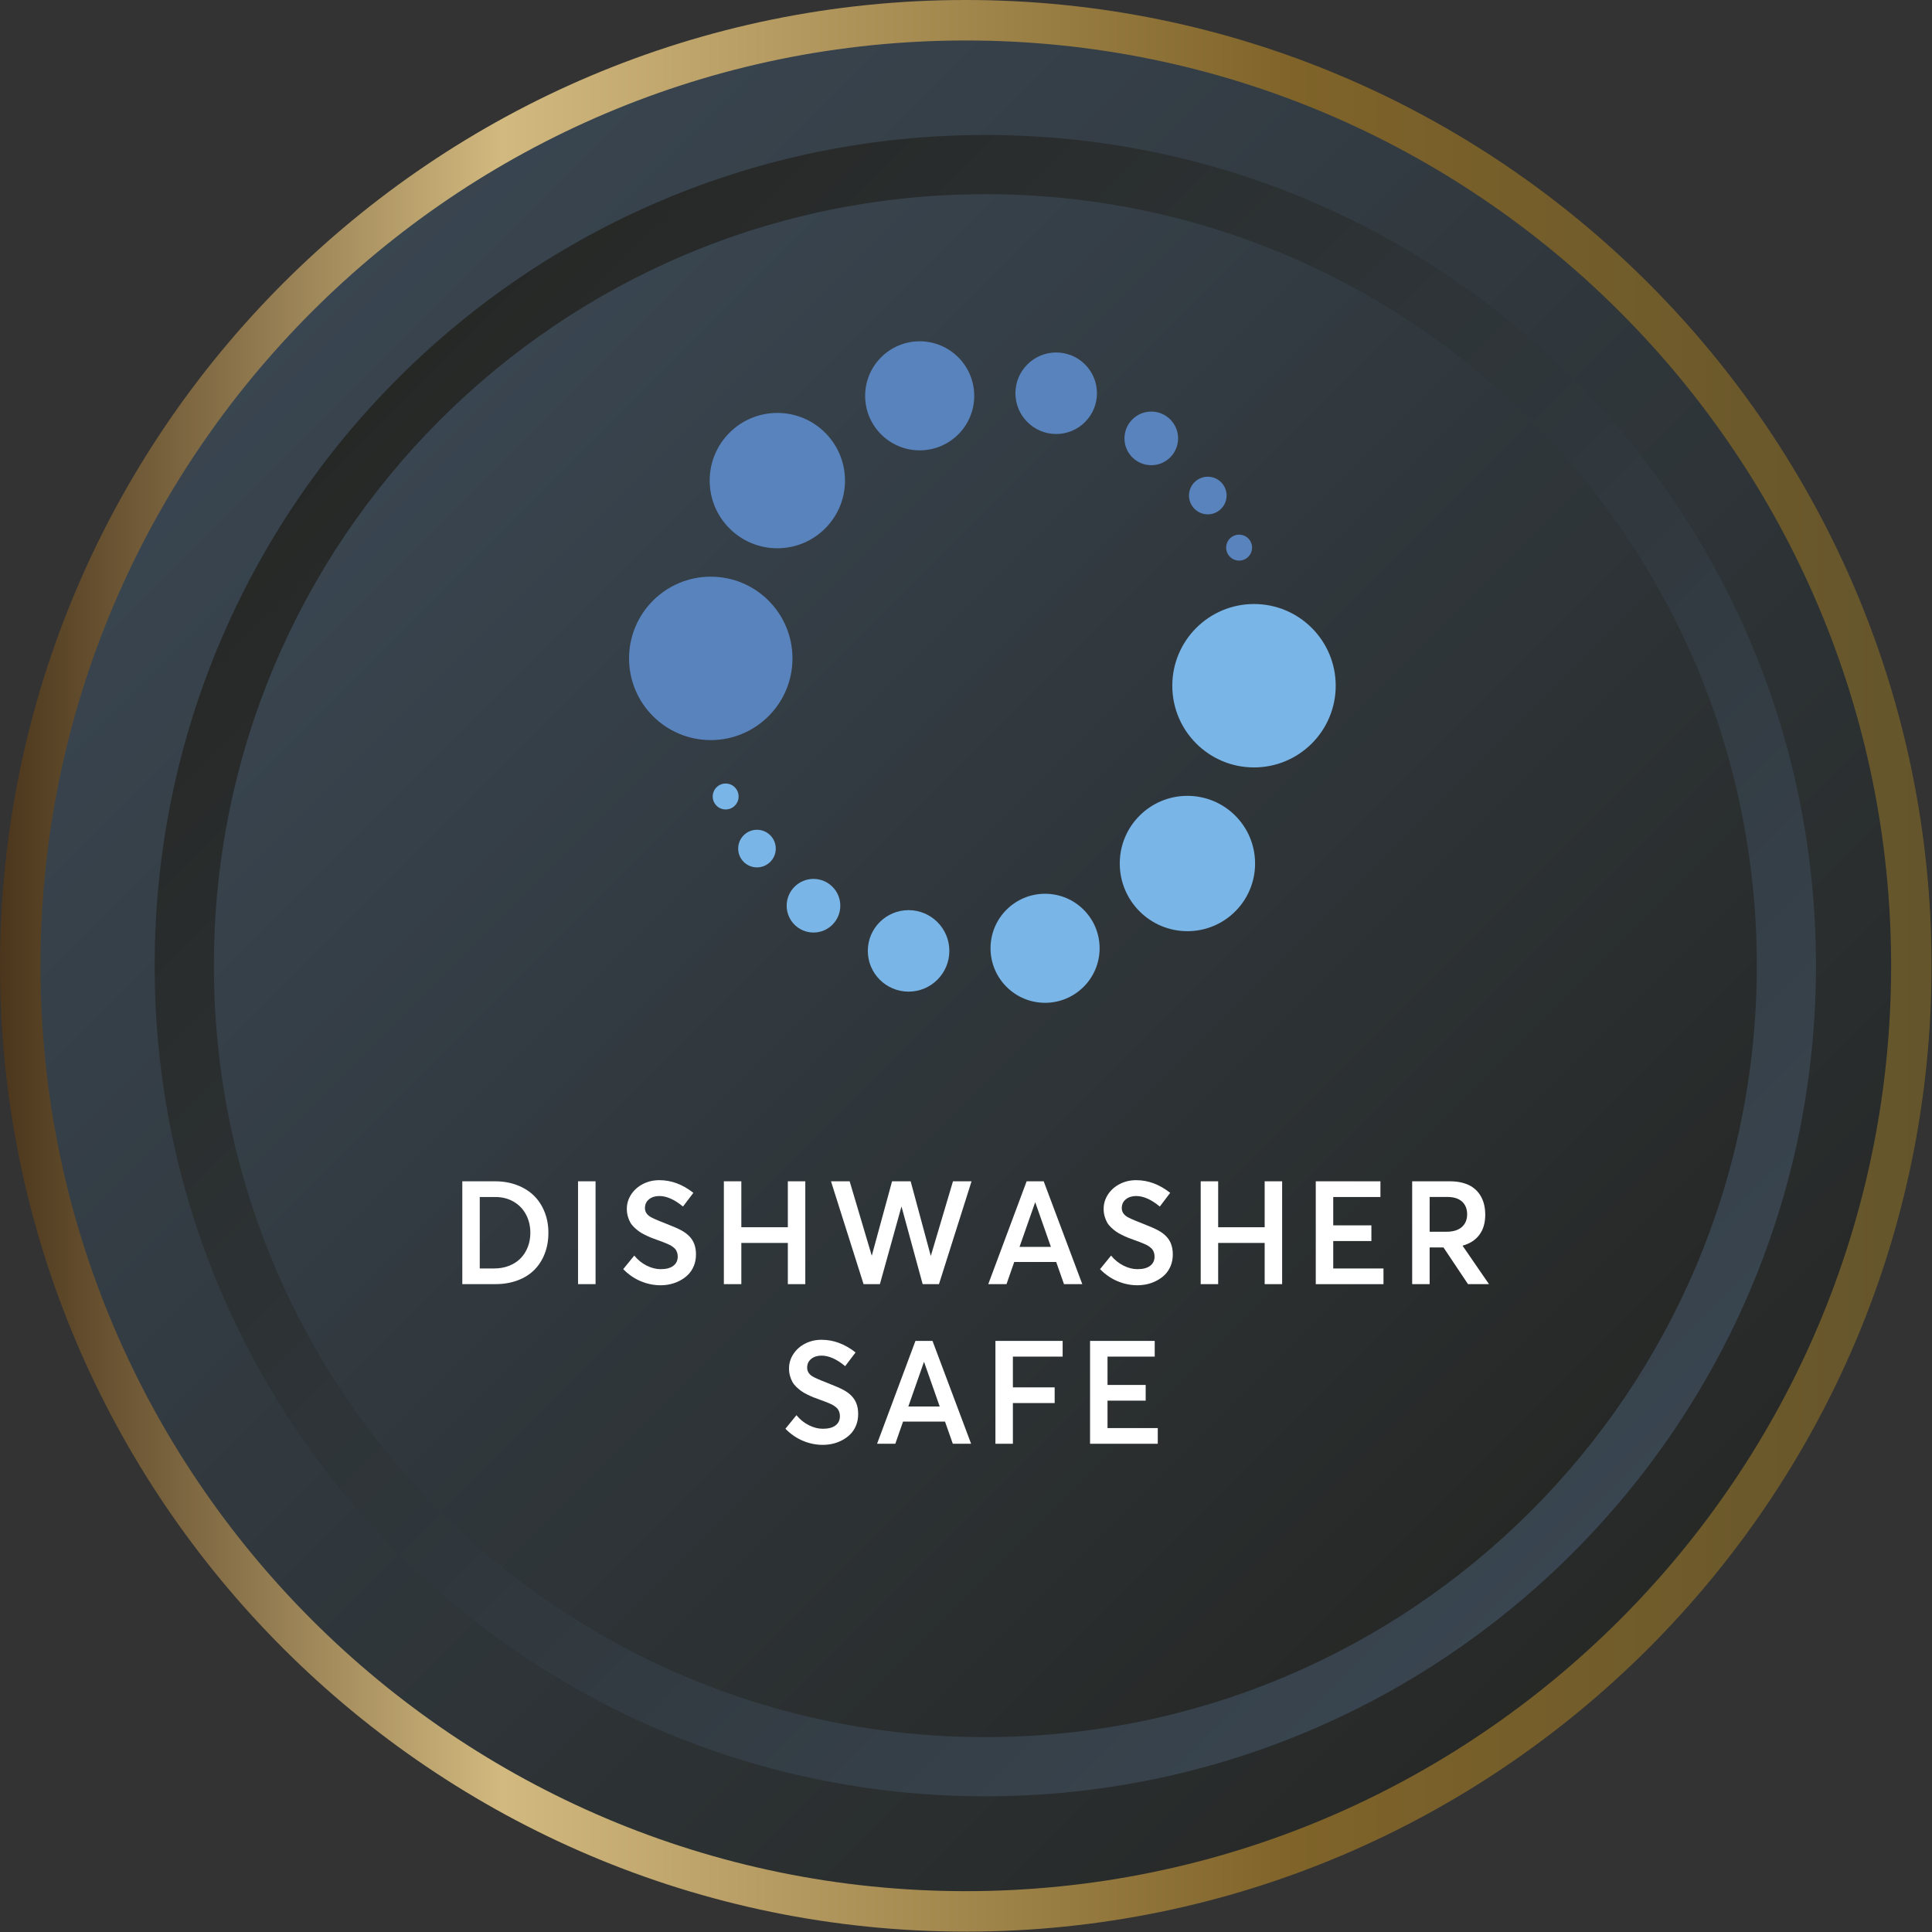
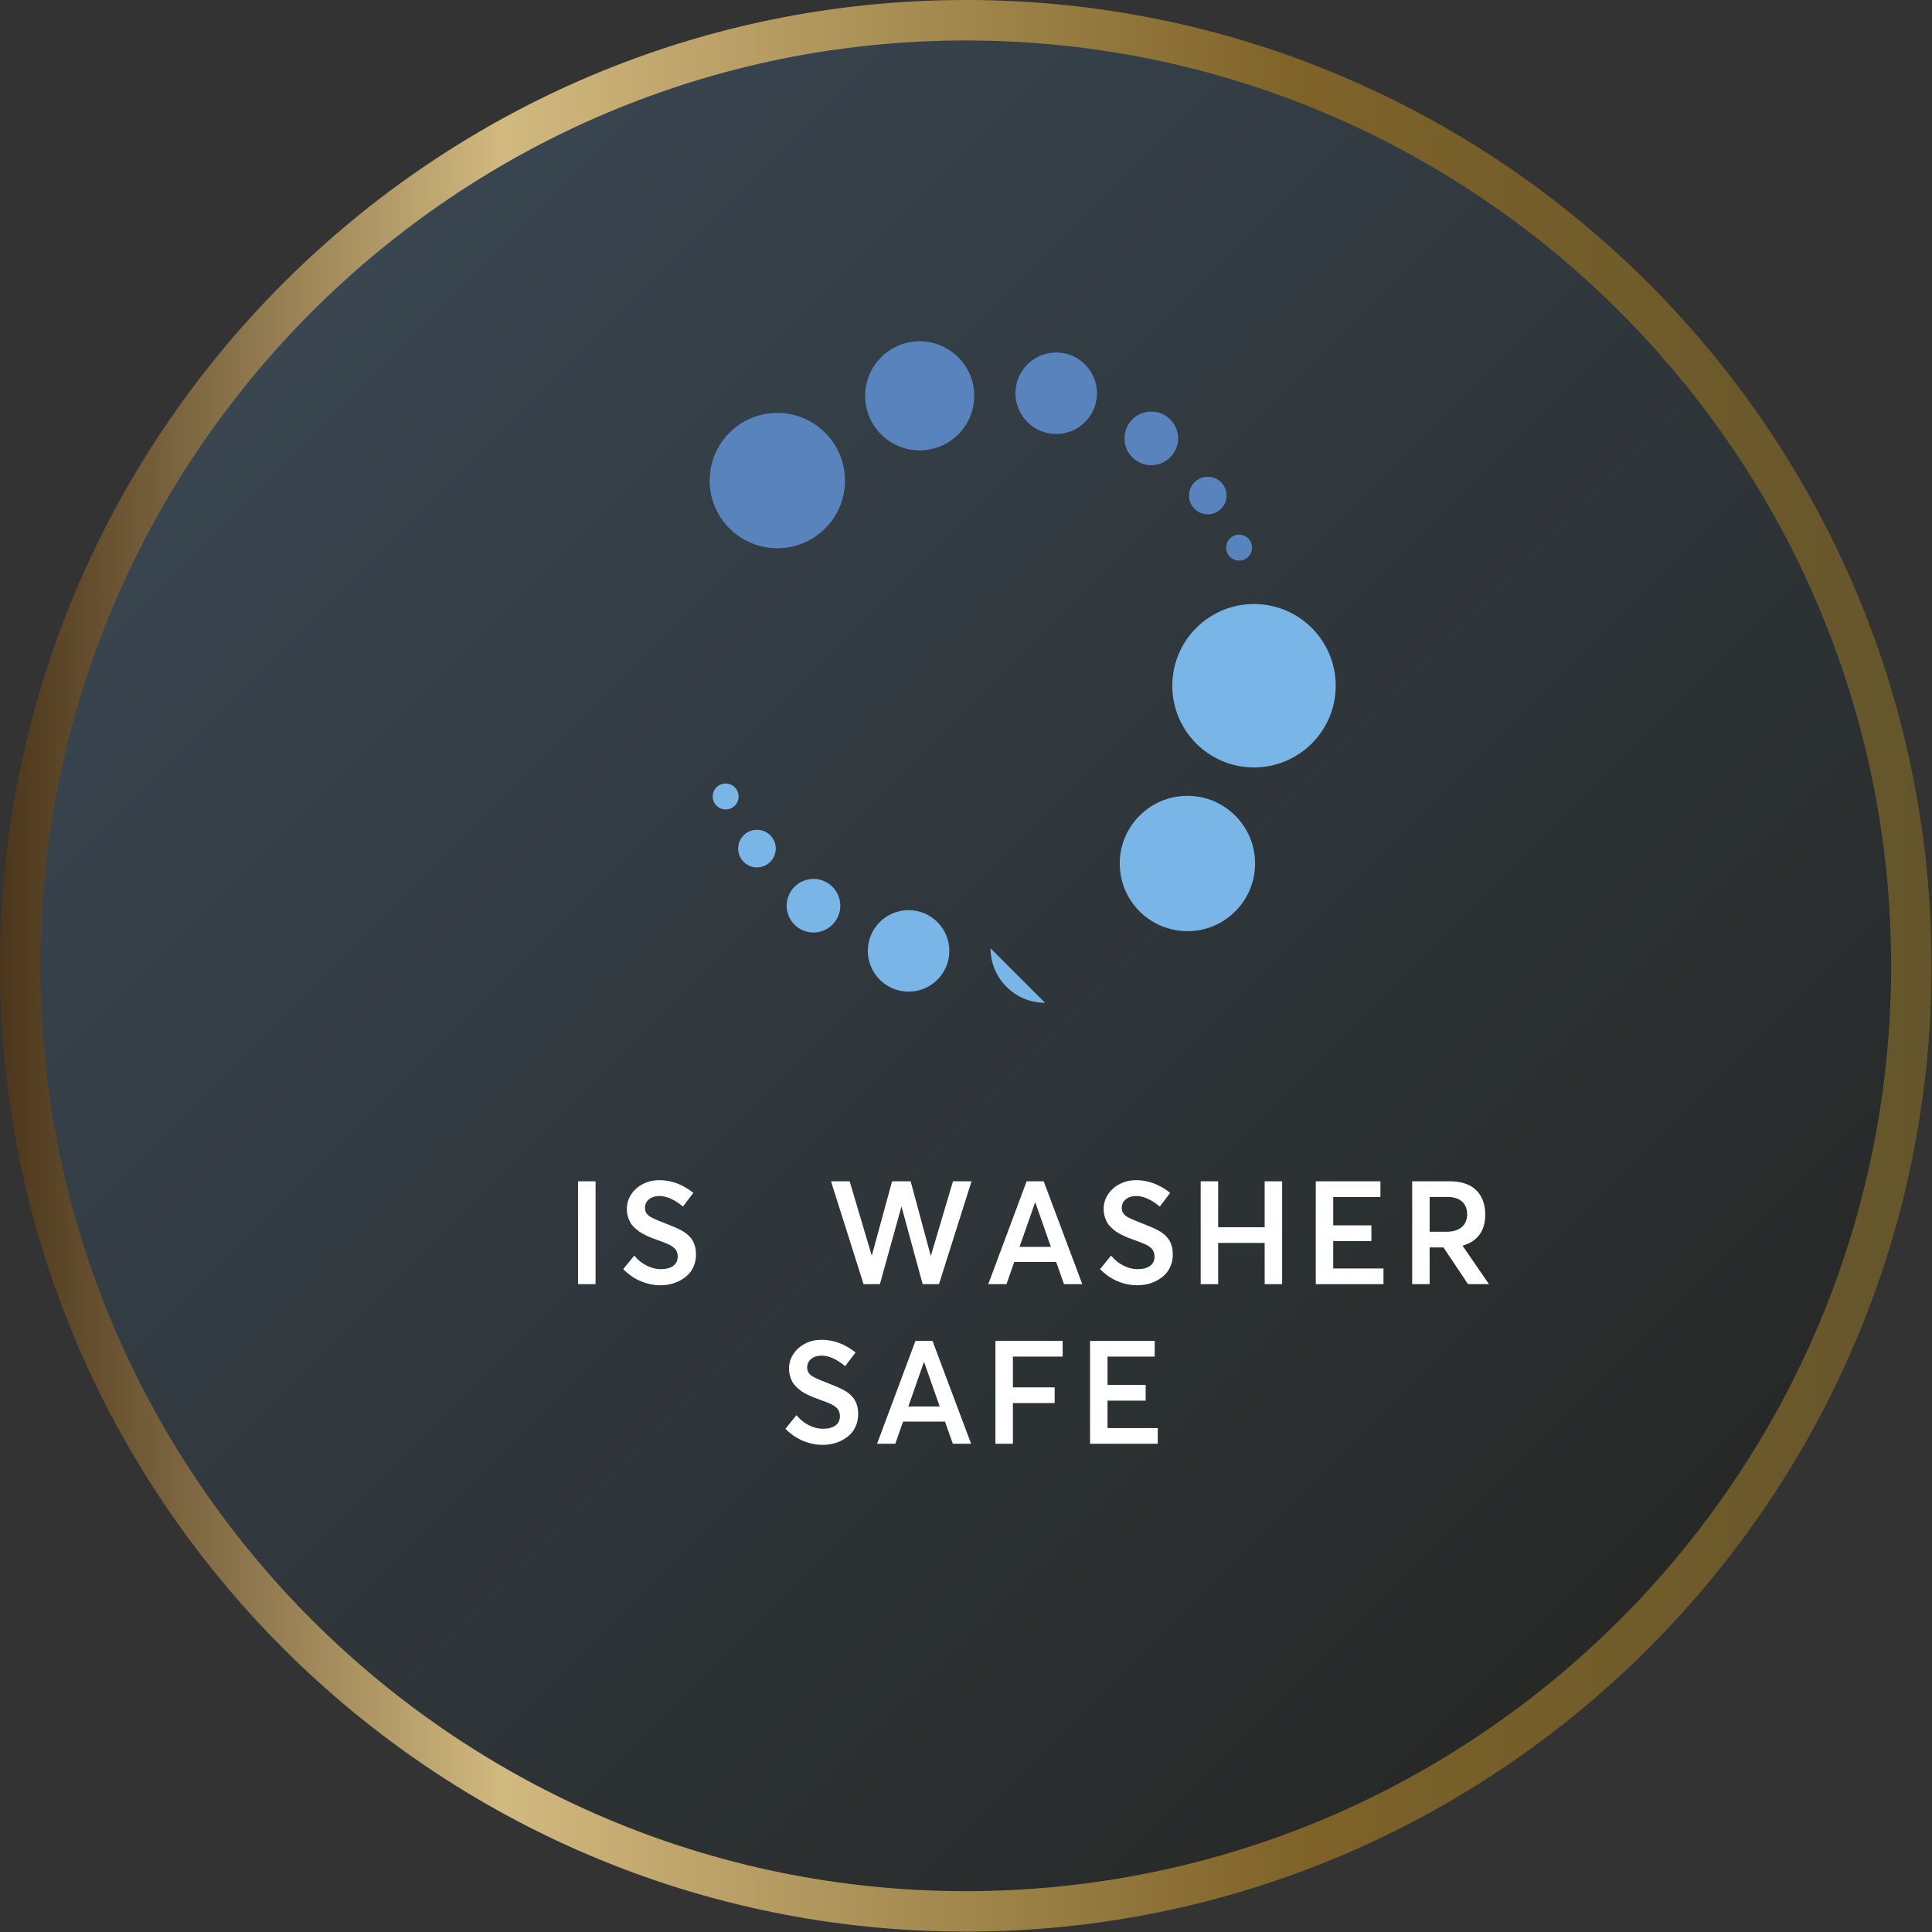
<svg xmlns="http://www.w3.org/2000/svg" xmlns:xlink="http://www.w3.org/1999/xlink" viewBox="0 0 1000 1000" id="Layer_1">
  <rect x="0" y="0" width="1000" height="1000" fill="#333333" stroke="none" />
  <defs>
    <style>.cls-1{clip-path:url(#clippath);}.cls-2{fill:none;}.cls-2,.cls-3,.cls-4,.cls-5,.cls-6,.cls-7,.cls-8,.cls-9{stroke-width:0px;}.cls-3{fill:url(#linear-gradient);}.cls-10{clip-path:url(#clippath-1);}.cls-11{clip-path:url(#clippath-2);}.cls-4{fill:#5983bd;}.cls-4,.cls-5{fill-rule:evenodd;}.cls-5{fill:#79b5e7;}.cls-6{fill:url(#linear-gradient-4);}.cls-7{fill:url(#linear-gradient-2);}.cls-8{fill:url(#linear-gradient-3);}.cls-9{fill:#fff;}</style>
    <clipPath id="clippath">
      <path d="M20,499.81c0,270.61,219.36,490,490,490s490-219.38,490-490S780.62,9.8,510,9.8,20,229.2,20,499.81" class="cls-2" />
    </clipPath>
    <linearGradient gradientUnits="userSpaceOnUse" gradientTransform="translate(-39579.05 -4020.54) rotate(90) scale(49.44 -49.44)" y2="810.9" x2="101.48" y1="810.9" x1="81.43" id="linear-gradient">
      <stop stop-color="#394550" offset="0" />
      <stop stop-color="#262826" offset="1" />
    </linearGradient>
    <clipPath id="clippath-1">
-       <path d="M80.05,499.81c0,237.45,192.51,429.96,429.96,429.96s429.94-192.51,429.94-429.96S747.46,69.87,510.01,69.87,80.05,262.37,80.05,499.81" class="cls-2" />
-     </clipPath>
+       </clipPath>
    <linearGradient gradientUnits="userSpaceOnUse" gradientTransform="translate(-34744.05 -3532.78) rotate(90) scale(43.38 -43.38)" y2="812.71" x2="103.01" y1="812.71" x1="82.95" id="linear-gradient-2">
      <stop stop-color="#262826" offset="0" />
      <stop stop-color="#394550" offset="1" />
    </linearGradient>
    <clipPath id="clippath-2">
      <path d="M110.7,499.81c0,220.53,178.76,399.31,399.31,399.31s399.31-178.78,399.31-399.31S730.53,100.51,510,100.51,110.7,279.27,110.7,499.81" class="cls-2" />
    </clipPath>
    <linearGradient xlink:href="#linear-gradient" gradientTransform="translate(-32277.62 -3284) rotate(90) scale(40.29 -40.29)" y2="813.84" x2="103.96" y1="813.84" x1="83.91" id="linear-gradient-3" />
    <linearGradient gradientUnits="userSpaceOnUse" gradientTransform="translate(-637.97 280.23)" y2="219.67" x2="1637.77" y1="219.67" x1="637.97" id="linear-gradient-4">
      <stop stop-color="#4b361c" offset="0" />
      <stop stop-color="#d2b97f" offset=".26" />
      <stop stop-color="#7f6329" offset=".67" />
      <stop stop-color="#64552c" offset="1" />
    </linearGradient>
  </defs>
  <g class="cls-1">
    <rect transform="translate(-204.04 507.02) rotate(-45)" height="1385.94" width="1385.94" y="-193.16" x="-182.97" class="cls-3" />
  </g>
  <g class="cls-10">
    <rect transform="translate(-204.05 507.02) rotate(-45)" height="1216.09" width="1216.09" y="-108.22" x="-98.05" class="cls-7" />
  </g>
  <g class="cls-11">
-     <rect transform="translate(-204.05 507.02) rotate(-45)" height="1129.41" width="1129.41" y="-64.89" x="-54.7" class="cls-8" />
-   </g>
+     </g>
  <path d="M499.9,999.8C224.25,999.8,0,775.55,0,499.9S224.25,0,499.9,0s499.9,224.26,499.9,499.9-224.26,499.91-499.9,499.91ZM499.9,20.95C235.81,20.95,20.95,235.8,20.95,499.9s214.86,478.96,478.95,478.96,478.95-214.86,478.95-478.96S764,20.95,499.9,20.95Z" class="cls-6" />
-   <path d="M239.29,611.44h16.94c4.14,0,7.95.66,11.41,1.98,3.46,1.32,6.37,3.14,8.75,5.48,2.36,2.34,4.2,5.16,5.5,8.45,1.31,3.29,1.96,6.89,1.96,10.79s-.63,7.48-1.9,10.75c-1.27,3.27-3.06,6.07-5.38,8.4-2.32,2.33-5.2,4.14-8.65,5.43-3.46,1.29-7.28,1.94-11.47,1.94h-17.16v-53.23ZM255.9,656.55c2.76,0,5.3-.47,7.64-1.39,2.34-.93,4.31-2.21,5.91-3.84,1.6-1.63,2.84-3.58,3.73-5.85.89-2.27,1.33-4.71,1.33-7.32,0-3.57-.77-6.76-2.29-9.58-1.52-2.83-3.67-5.04-6.43-6.62-2.77-1.59-5.9-2.38-9.39-2.38h-8.08v36.99h7.57Z" class="cls-9" />
  <path d="M299.19,611.44h9.07v53.23h-9.07v-53.23Z" class="cls-9" />
  <path d="M331.65,663.16c-3.32-1.39-6.34-3.47-9.07-6.25l5.71-7.02c1.87,2.27,4.03,4,6.46,5.21,2.43,1.21,4.82,1.82,7.19,1.82,2.87,0,5.07-.58,6.58-1.74,1.52-1.15,2.27-2.75,2.27-4.77,0-.66-.07-1.26-.23-1.81-.16-.55-.36-1.04-.61-1.47-.24-.43-.61-.85-1.09-1.26-.49-.42-.97-.77-1.45-1.06-.47-.3-1.12-.62-1.93-.97-.82-.36-1.57-.67-2.25-.93-.68-.27-1.58-.6-2.71-.99-1.32-.46-2.47-.89-3.44-1.28-.98-.39-2.06-.88-3.24-1.47-1.19-.58-2.2-1.17-3.04-1.77-.84-.6-1.68-1.31-2.54-2.12-.85-.82-1.54-1.68-2.05-2.6-.51-.92-.93-1.96-1.26-3.15-.33-1.18-.5-2.44-.5-3.79,0-2.73.76-5.24,2.27-7.53,1.51-2.29,3.55-4.09,6.13-5.4,2.57-1.31,5.38-1.95,8.4-1.95,6.17-.02,12.05,2.16,17.64,6.55l-5.38,7.1c-4.37-3.63-8.45-5.45-12.26-5.45-2.12,0-3.88.55-5.28,1.66-1.41,1.11-2.12,2.63-2.14,4.55-.02,1.81.85,3.3,2.63,4.46,1.15.73,3.59,1.82,7.32,3.25,4.42,1.74,7.4,3.03,8.93,3.88,3.37,1.85,5.57,4.19,6.62,6.99.61,1.58.91,3.41.91,5.48s-.36,4.08-1.09,5.86c-.73,1.78-1.7,3.28-2.91,4.5-1.2,1.22-2.61,2.25-4.21,3.11-1.6.85-3.25,1.47-4.95,1.87-1.71.39-3.43.58-5.16.58-3.52,0-6.93-.69-10.25-2.09Z" class="cls-9" />
-   <path d="M374.67,611.44h9.04v23.78h24.07v-23.78h9.04v53.23h-9.04v-21.33h-24.07v21.33h-9.04v-53.23Z" class="cls-9" />
  <path d="M502.87,611.44l-16.86,53.23h-8.45l-10.9-40.02h-.11l-11.12,40.02h-8.45l-16.86-53.23h9.66l11.41,38.42h.07l10.47-38.42h9.62l10.39,38.53h.07l11.45-38.53h9.62Z" class="cls-9" />
  <path d="M546.69,653.21h-21.73l-3.99,11.45h-9.44l19.86-53.23h8.82l19.98,53.23h-9.47l-4.03-11.45ZM543.95,645.39l-8.09-23.05h-.07l-8.08,23.05h16.24Z" class="cls-9" />
  <path d="M578.45,663.16c-3.32-1.39-6.34-3.47-9.07-6.25l5.71-7.02c1.87,2.27,4.03,4,6.46,5.21,2.43,1.21,4.82,1.82,7.19,1.82,2.87,0,5.07-.58,6.58-1.74,1.52-1.15,2.27-2.75,2.27-4.77,0-.66-.08-1.26-.23-1.81-.16-.55-.36-1.04-.61-1.47-.24-.43-.61-.85-1.09-1.26-.49-.42-.97-.77-1.45-1.06-.47-.3-1.12-.62-1.93-.97-.82-.36-1.57-.67-2.25-.93-.68-.27-1.58-.6-2.71-.99-1.32-.46-2.47-.89-3.44-1.28-.98-.39-2.06-.88-3.24-1.47-1.19-.58-2.2-1.17-3.04-1.77-.84-.6-1.68-1.31-2.54-2.12-.85-.82-1.54-1.68-2.05-2.6-.51-.92-.93-1.96-1.26-3.15-.33-1.18-.5-2.44-.5-3.79,0-2.73.76-5.24,2.27-7.53,1.51-2.29,3.55-4.09,6.13-5.4,2.57-1.31,5.38-1.95,8.4-1.95,6.17-.02,12.05,2.16,17.64,6.55l-5.38,7.1c-4.37-3.63-8.45-5.45-12.26-5.45-2.12,0-3.88.55-5.28,1.66-1.41,1.11-2.12,2.63-2.14,4.55-.02,1.81.85,3.3,2.63,4.46,1.15.73,3.59,1.82,7.32,3.25,4.42,1.74,7.4,3.03,8.93,3.88,3.37,1.85,5.57,4.19,6.62,6.99.61,1.58.91,3.41.91,5.48s-.36,4.08-1.09,5.86c-.73,1.78-1.7,3.28-2.91,4.5-1.2,1.22-2.61,2.25-4.21,3.11-1.6.85-3.25,1.47-4.95,1.87-1.71.39-3.43.58-5.16.58-3.52,0-6.93-.69-10.25-2.09Z" class="cls-9" />
  <path d="M621.48,611.44h9.04v23.78h24.07v-23.78h9.04v53.23h-9.04v-21.33h-24.07v21.33h-9.04v-53.23Z" class="cls-9" />
  <path d="M681.04,611.44h33.47v8.13h-24.43v14.67h19.75v8.12h-19.75v14.2h26.01v8.12h-35.05v-53.23Z" class="cls-9" />
  <path d="M759.84,664.67l-12.69-18.99h-7.17v18.99h-9.04v-53.23h19.64c2.47,0,4.7.28,6.72.85,2.01.56,3.72,1.35,5.13,2.38,1.42,1.02,2.6,2.25,3.55,3.69.95,1.44,1.65,3.03,2.1,4.76.45,1.74.68,3.6.68,5.6,0,4.27-1.02,7.75-3.06,10.44-2.03,2.69-4.91,4.55-8.61,5.57v.15l13.61,19.79h-10.87ZM739.98,637.55h8.62c3.54,0,6.22-.82,8.05-2.45,1.83-1.63,2.74-3.83,2.74-6.58s-.88-5-2.65-6.59c-1.77-1.59-4.27-2.38-7.51-2.38h-9.25v17.99Z" class="cls-9" />
  <path d="M415.6,745.77c-3.32-1.39-6.34-3.47-9.07-6.25l5.71-7.02c1.87,2.27,4.03,4,6.46,5.21,2.43,1.21,4.82,1.82,7.19,1.82,2.87,0,5.07-.58,6.58-1.74,1.52-1.15,2.27-2.75,2.27-4.77,0-.66-.07-1.26-.23-1.81-.16-.55-.36-1.04-.61-1.47-.24-.43-.61-.85-1.09-1.26-.49-.42-.97-.77-1.45-1.06-.47-.3-1.12-.62-1.93-.97-.82-.36-1.57-.67-2.25-.93-.68-.27-1.58-.6-2.71-.99-1.32-.46-2.47-.89-3.44-1.28-.98-.39-2.06-.88-3.24-1.47-1.19-.58-2.2-1.17-3.04-1.77-.84-.6-1.68-1.31-2.54-2.12-.85-.82-1.54-1.68-2.05-2.6-.51-.92-.93-1.96-1.26-3.15-.33-1.18-.5-2.44-.5-3.79,0-2.73.76-5.24,2.27-7.53,1.51-2.29,3.55-4.09,6.13-5.4,2.57-1.31,5.38-1.95,8.4-1.95,6.17-.02,12.05,2.16,17.64,6.55l-5.38,7.1c-4.37-3.63-8.45-5.45-12.26-5.45-2.12,0-3.88.55-5.28,1.66-1.41,1.11-2.12,2.63-2.14,4.55-.02,1.81.85,3.3,2.63,4.46,1.15.73,3.59,1.82,7.32,3.25,4.42,1.74,7.4,3.03,8.93,3.88,3.37,1.85,5.57,4.19,6.62,6.99.61,1.58.91,3.41.91,5.48s-.36,4.08-1.09,5.86c-.73,1.78-1.7,3.28-2.91,4.5-1.2,1.22-2.61,2.25-4.21,3.11-1.6.85-3.25,1.47-4.95,1.87-1.71.39-3.43.58-5.16.58-3.52,0-6.93-.69-10.25-2.09Z" class="cls-9" />
  <path d="M489.14,735.82h-21.73l-3.99,11.45h-9.44l19.86-53.23h8.82l19.98,53.23h-9.47l-4.03-11.45ZM486.39,728l-8.09-23.05h-.07l-8.08,23.05h16.24Z" class="cls-9" />
  <path d="M515.23,694.05h34.79v8.13h-25.75v15.92h21.62v8.12h-21.62v21.07h-9.04v-53.23Z" class="cls-9" />
  <path d="M564.21,694.05h33.47v8.13h-24.43v14.67h19.75v8.12h-19.75v14.2h26.01v8.12h-35.05v-53.23Z" class="cls-9" />
-   <path d="M367.89,298.49c23.36,0,42.29,18.93,42.29,42.29s-18.93,42.29-42.29,42.29-42.29-18.93-42.29-42.29,18.93-42.29,42.29-42.29" class="cls-4" />
  <path d="M402.35,213.73c19.34,0,35.02,15.69,35.02,35.02s-15.67,35.03-35.02,35.03-35.02-15.69-35.02-35.03,15.67-35.02,35.02-35.02" class="cls-4" />
  <path d="M476.03,176.66c15.58,0,28.23,12.63,28.23,28.23s-12.65,28.21-28.23,28.21-28.23-12.63-28.23-28.21,12.65-28.23,28.23-28.23" class="cls-4" />
  <path d="M546.68,182.44c11.64,0,21.1,9.44,21.1,21.1s-9.46,21.1-21.1,21.1-21.1-9.46-21.1-21.1,9.46-21.1,21.1-21.1" class="cls-4" />
  <path d="M595.9,213.03c7.67,0,13.88,6.22,13.88,13.88s-6.22,13.88-13.88,13.88-13.88-6.22-13.88-13.88,6.22-13.88,13.88-13.88" class="cls-4" />
  <path d="M625.15,246.75c5.37,0,9.73,4.35,9.73,9.73s-4.35,9.74-9.73,9.74-9.73-4.37-9.73-9.74,4.35-9.73,9.73-9.73" class="cls-4" />
  <path d="M641.36,276.74c3.71,0,6.7,2.99,6.7,6.7s-2.99,6.72-6.7,6.72-6.7-3.01-6.7-6.72,2.99-6.7,6.7-6.7" class="cls-4" />
  <path d="M649.07,397.22c-23.36,0-42.29-18.93-42.29-42.29s18.93-42.29,42.29-42.29,42.29,18.93,42.29,42.29-18.93,42.29-42.29,42.29" class="cls-5" />
  <path d="M614.61,481.98c-19.34,0-35.02-15.67-35.02-35.03s15.67-35.02,35.02-35.02,35.02,15.67,35.02,35.02-15.67,35.03-35.02,35.03" class="cls-5" />
-   <path d="M540.93,519.05c-15.58,0-28.23-12.63-28.23-28.23s12.65-28.21,28.23-28.21,28.23,12.63,28.23,28.21-12.65,28.23-28.23,28.23" class="cls-5" />
+   <path d="M540.93,519.05c-15.58,0-28.23-12.63-28.23-28.23" class="cls-5" />
  <path d="M470.28,513.27c-11.64,0-21.1-9.44-21.1-21.1s9.46-21.08,21.1-21.08,21.1,9.44,21.1,21.08-9.44,21.1-21.1,21.1" class="cls-5" />
  <path d="M421.06,482.68c-7.67,0-13.88-6.21-13.88-13.88s6.22-13.88,13.88-13.88,13.88,6.22,13.88,13.88-6.22,13.88-13.88,13.88" class="cls-5" />
  <path d="M391.81,448.96c-5.37,0-9.73-4.35-9.73-9.73s4.35-9.74,9.73-9.74,9.73,4.37,9.73,9.74-4.35,9.73-9.73,9.73" class="cls-5" />
  <path d="M375.6,418.97c-3.71,0-6.7-3.01-6.7-6.7s2.99-6.72,6.7-6.72,6.7,3.01,6.7,6.72-2.99,6.7-6.7,6.7" class="cls-5" />
</svg>